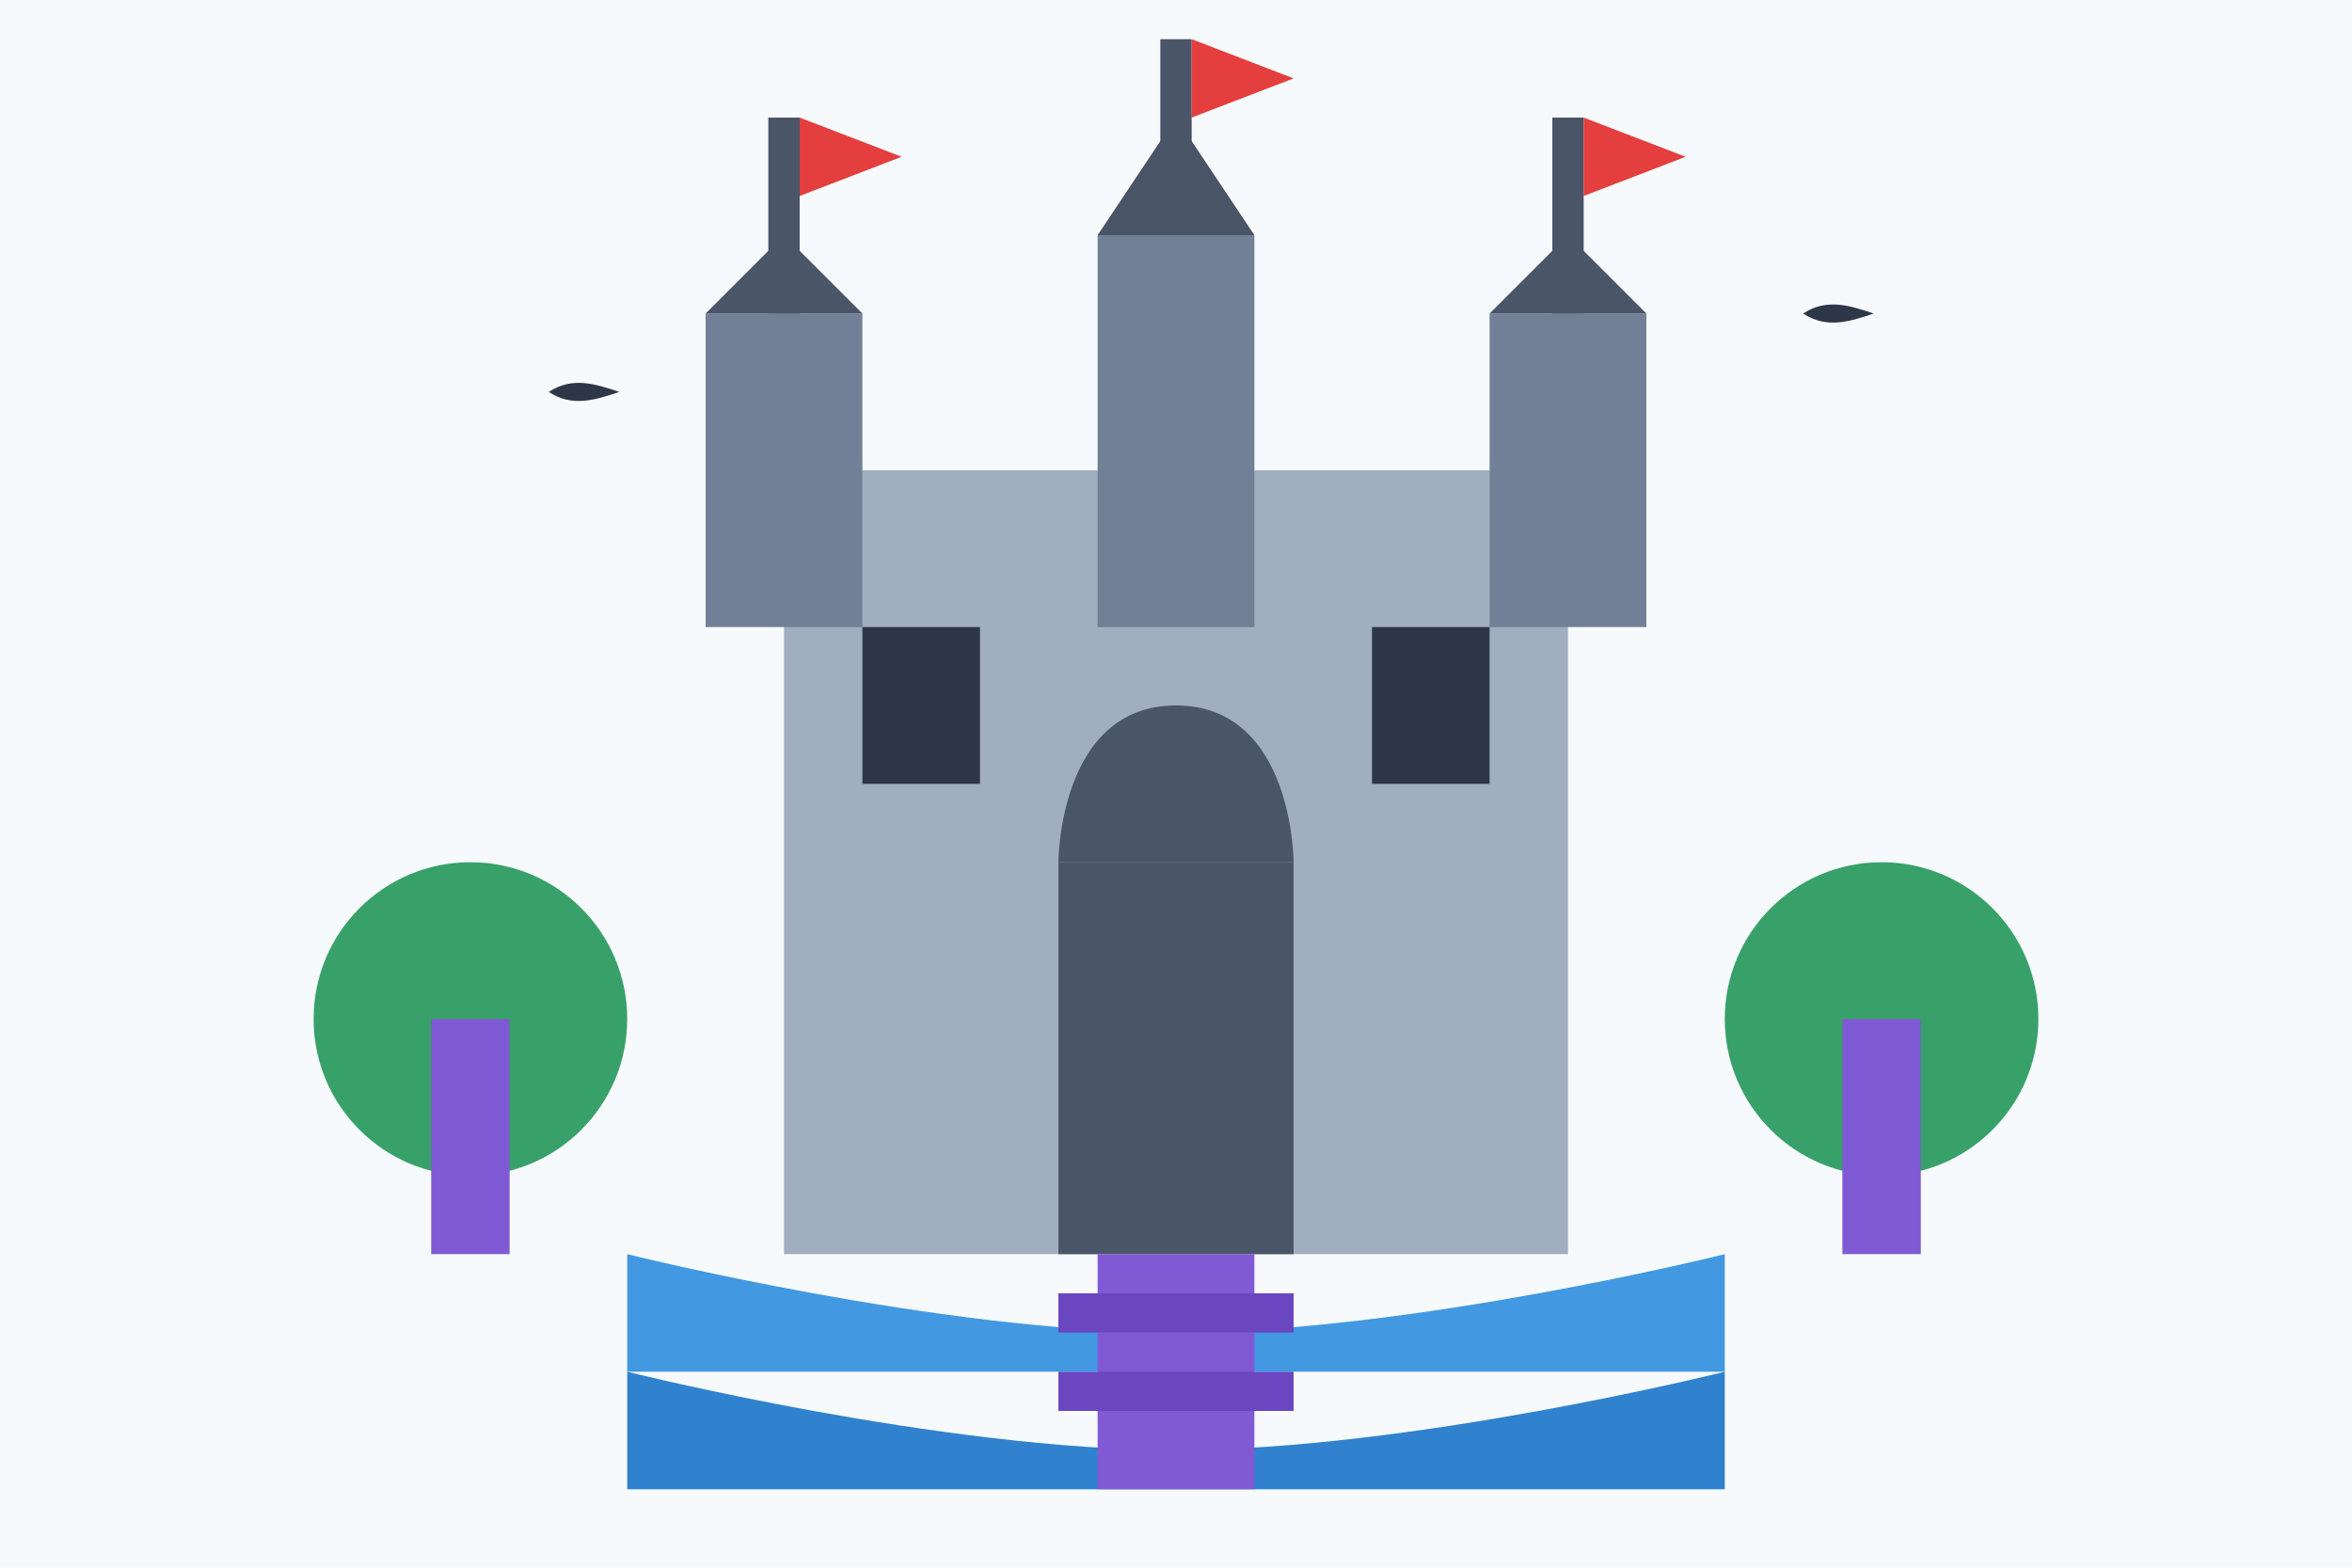
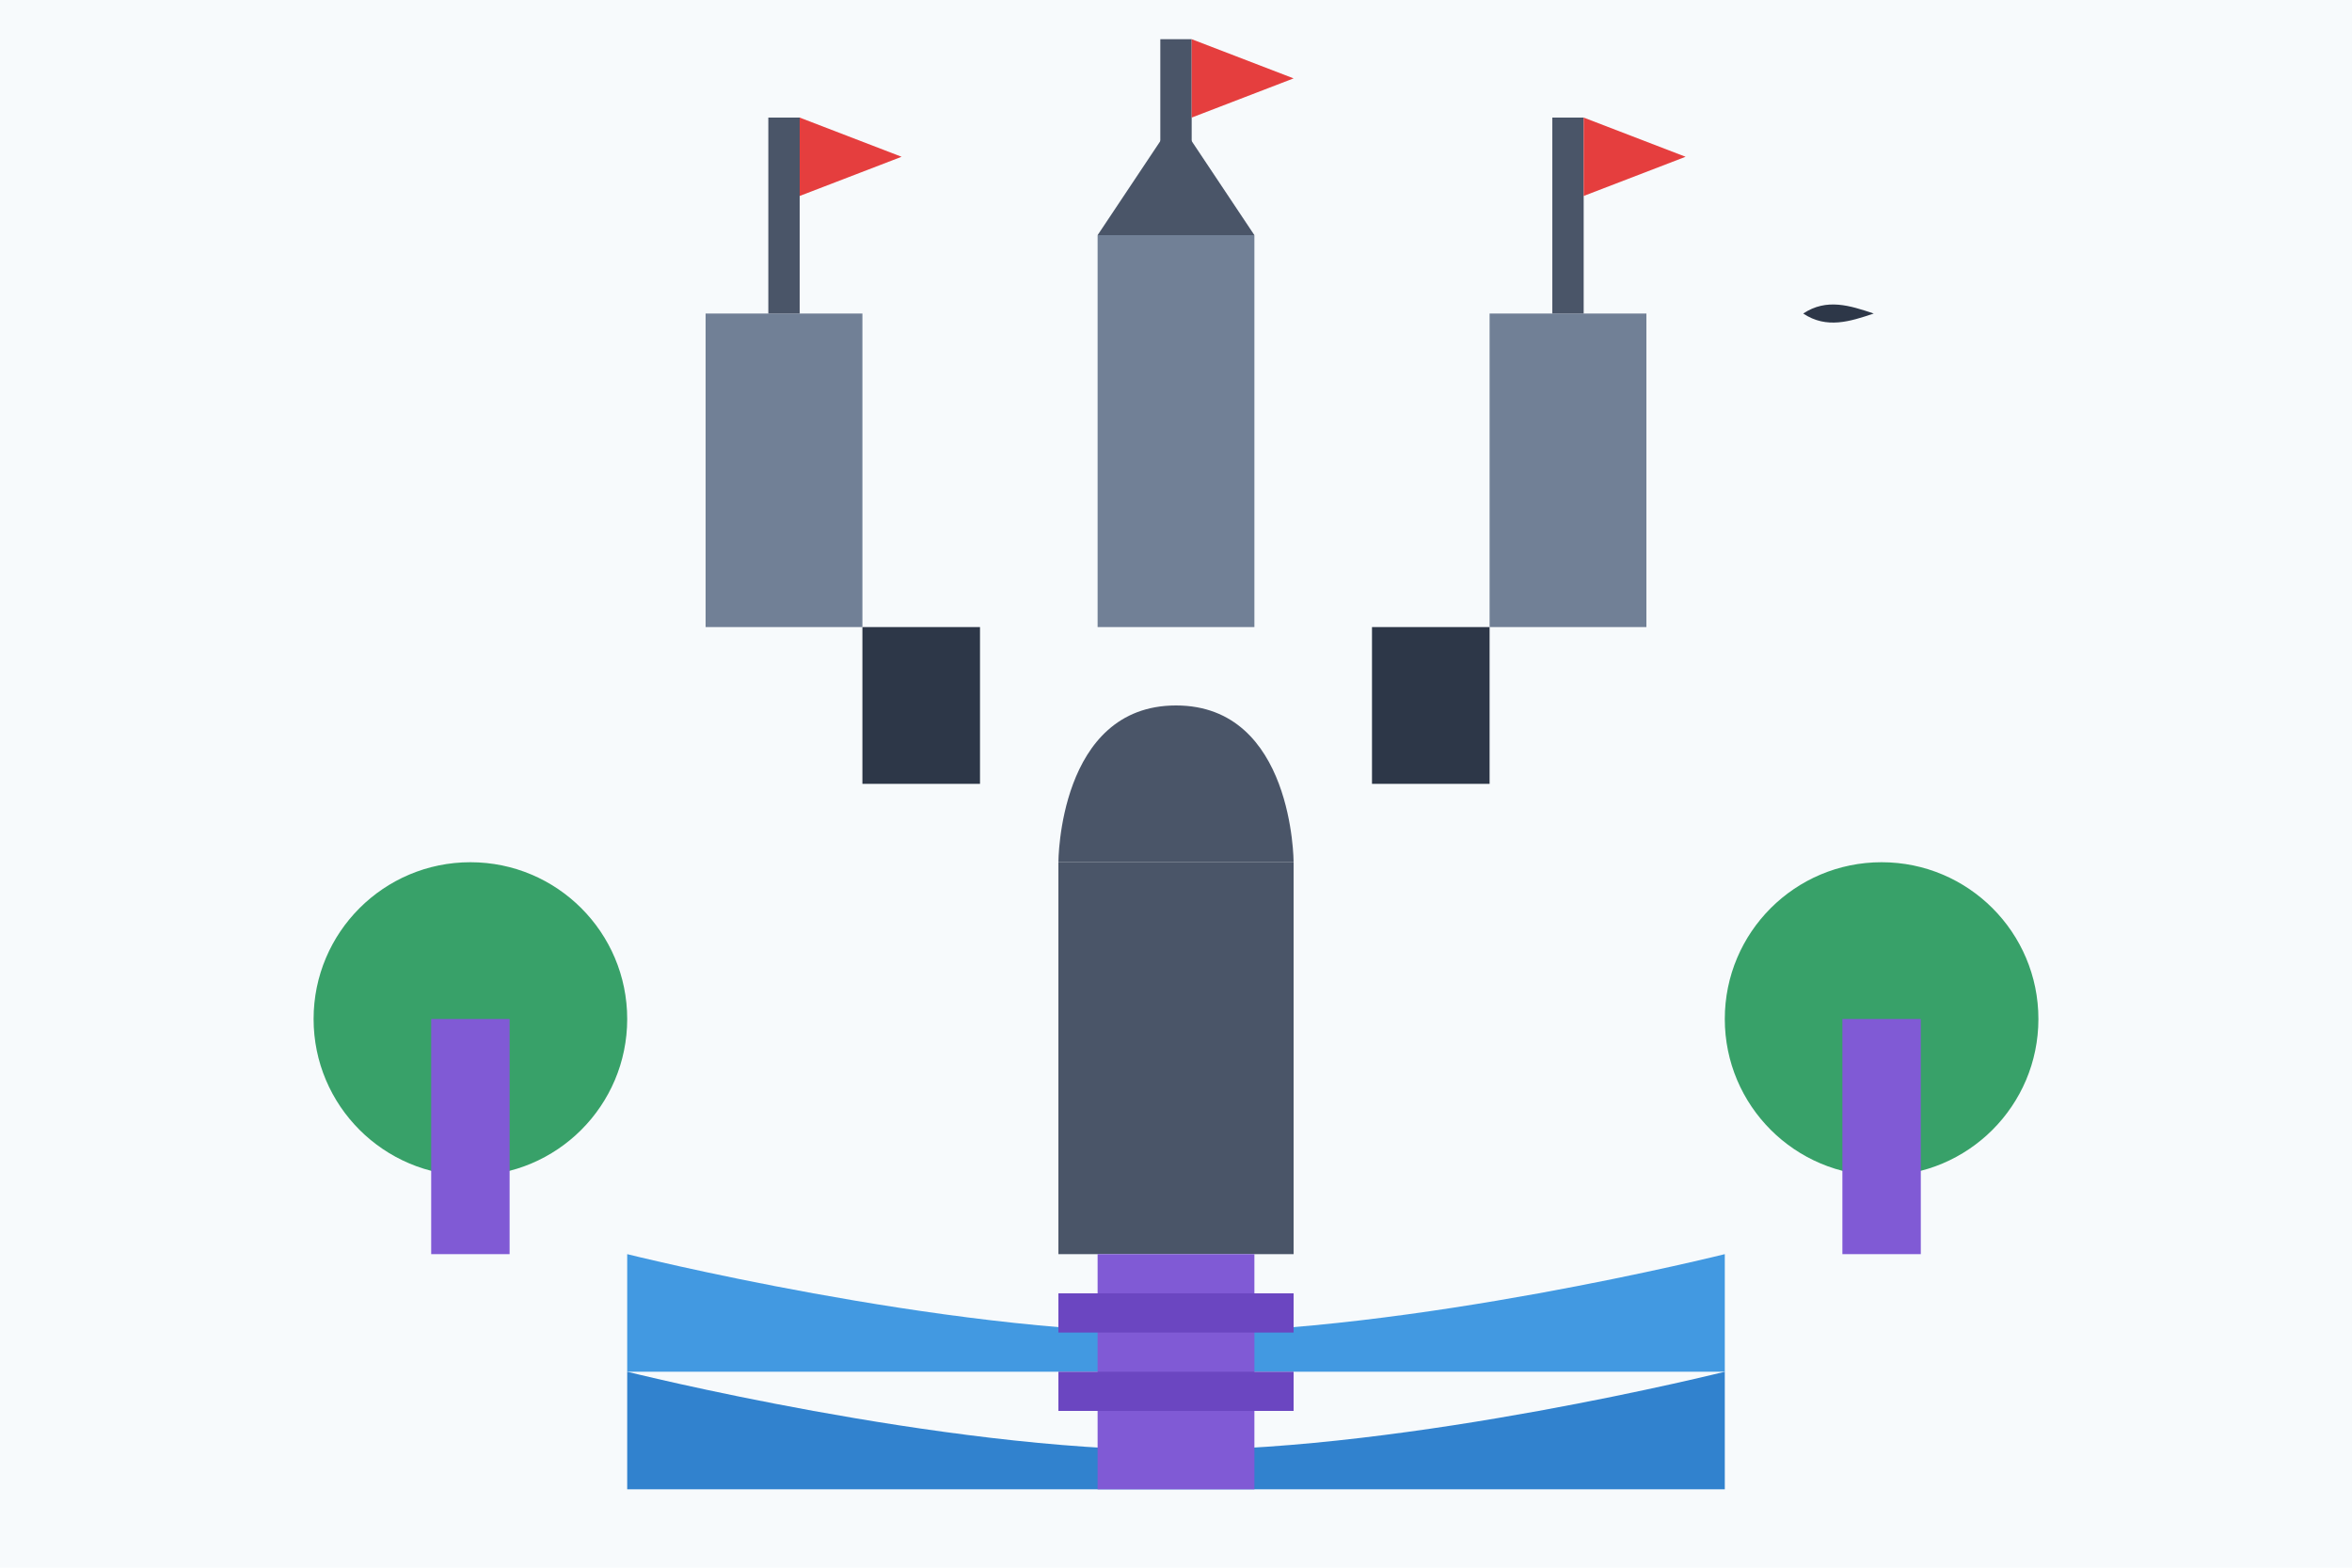
<svg xmlns="http://www.w3.org/2000/svg" width="300" height="200" viewBox="0 0 300 200" fill="none">
  <rect width="300" height="200" fill="#F7FAFC" />
-   <rect x="100" y="60" width="100" height="100" fill="#A0AEC0" />
  <rect x="90" y="40" width="20" height="40" fill="#718096" />
-   <path d="M90 40L100 30L110 40H90Z" fill="#4A5568" />
+   <path d="M90 40L110 40H90Z" fill="#4A5568" />
  <rect x="190" y="40" width="20" height="40" fill="#718096" />
-   <path d="M190 40L200 30L210 40H190Z" fill="#4A5568" />
  <rect x="140" y="30" width="20" height="50" fill="#718096" />
  <path d="M140 30L150 15L160 30H140Z" fill="#4A5568" />
  <rect x="135" y="110" width="30" height="50" fill="#4A5568" />
  <path d="M135 110C135 110 135 90 150 90C165 90 165 110 165 110H135Z" fill="#4A5568" />
  <rect x="110" y="80" width="15" height="20" fill="#2D3748" />
  <rect x="175" y="80" width="15" height="20" fill="#2D3748" />
  <rect x="98" y="15" width="4" height="25" fill="#4A5568" />
  <path d="M102 15L115 20L102 25V15Z" fill="#E53E3E" />
  <rect x="148" y="5" width="4" height="25" fill="#4A5568" />
  <path d="M152 5L165 10L152 15V5Z" fill="#E53E3E" />
  <rect x="198" y="15" width="4" height="25" fill="#4A5568" />
  <path d="M202 15L215 20L202 25V15Z" fill="#E53E3E" />
  <path d="M80 160C80 160 120 170 150 170C180 170 220 160 220 160V175H80V160Z" fill="#4299E1" />
  <path d="M80 175C80 175 120 185 150 185C180 185 220 175 220 175V190H80V175Z" fill="#3182CE" />
  <rect x="140" y="160" width="20" height="30" fill="#805AD5" />
  <rect x="135" y="165" width="30" height="5" fill="#6B46C1" />
  <rect x="135" y="175" width="30" height="5" fill="#6B46C1" />
  <circle cx="60" cy="130" r="20" fill="#38A169" />
  <rect x="55" y="130" width="10" height="30" fill="#805AD5" />
  <circle cx="240" cy="130" r="20" fill="#38A169" />
  <rect x="235" y="130" width="10" height="30" fill="#805AD5" />
-   <path d="M70 50C73 48 76 49 79 50C76 51 73 52 70 50Z" fill="#2D3748" />
  <path d="M230 40C233 38 236 39 239 40C236 41 233 42 230 40Z" fill="#2D3748" />
</svg>